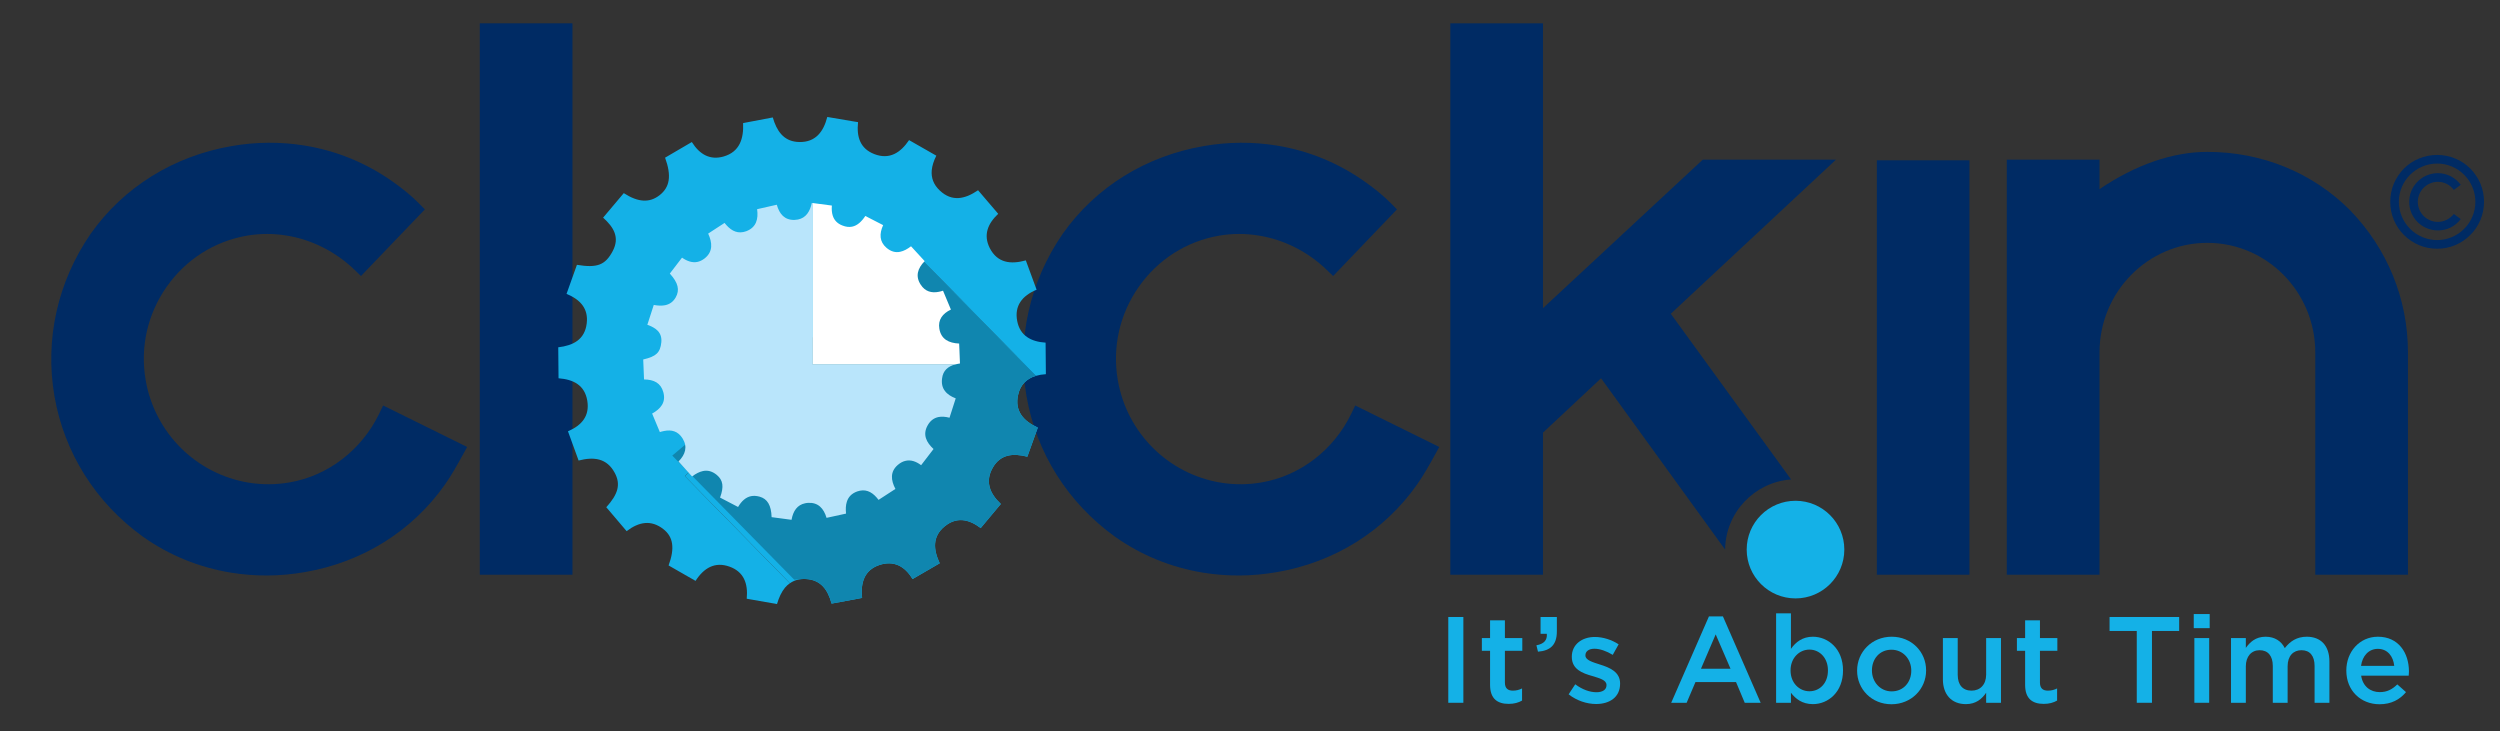
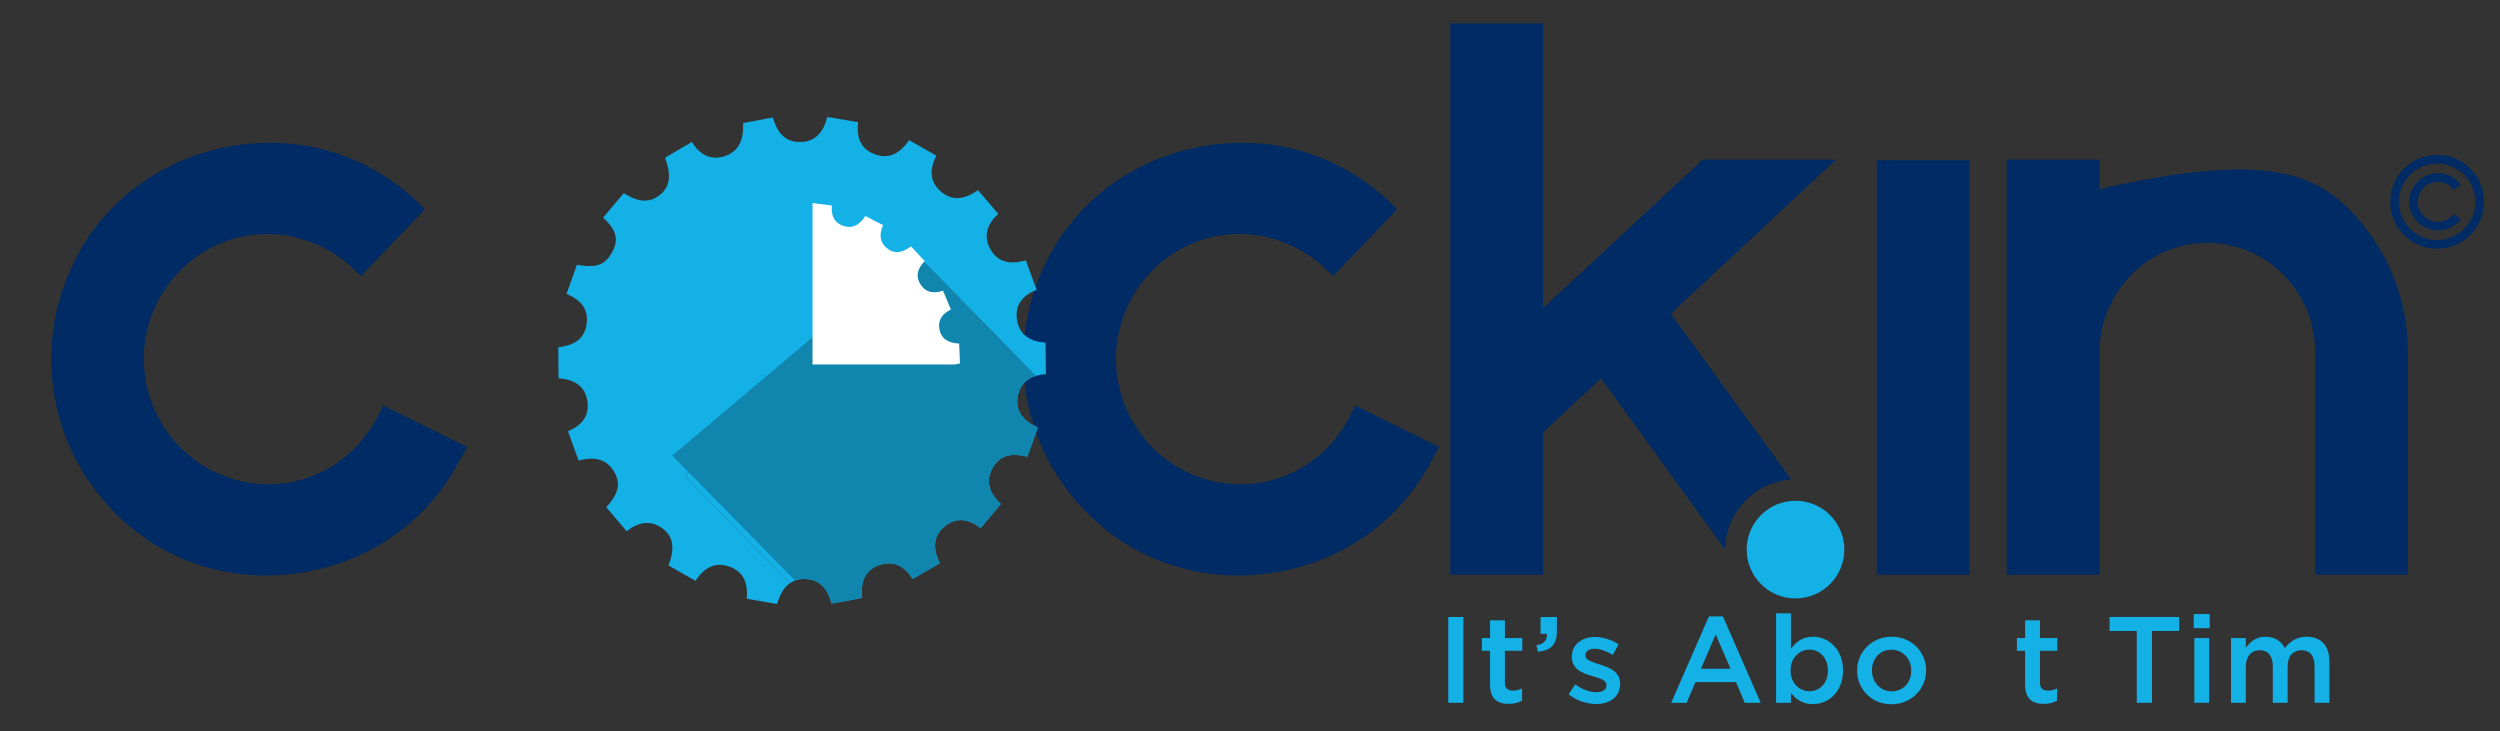
<svg xmlns="http://www.w3.org/2000/svg" width="100%" height="100%" viewBox="0 0 612 179" version="1.1" xml:space="preserve" style="fill-rule:evenodd;clip-rule:evenodd;stroke-linejoin:round;stroke-miterlimit:2;">
  <rect x="0" y="0" width="612" height="179" fill="#333333" stroke="none" />
  <g transform="matrix(1,0,0,1,0,-306)">
    <path d="M294.52,446.19C286.65,444.9 279.38,441.93 272.94,437.38C261.35,429.02 253.66,416.78 251.28,402.93C248.9,389.06 252.05,374.98 260.16,363.22C268.21,351.81 280.46,344.21 294.66,341.76C300.66,340.71 306.68,340.68 312.54,341.63C320.36,342.9 327.63,345.89 334.12,350.48C336.68,352.28 338.68,353.95 340.45,355.71L341.98,357.26L326.35,373.57L324.74,372.02C320.17,367.62 314.29,364.65 308.16,363.67C304.93,363.13 301.65,363.14 298.43,363.69C290.44,365.08 283.46,369.52 278.76,376.23C274.08,382.92 272.26,391.04 273.64,399.06C275.85,411.97 286,422.06 298.89,424.16C302.18,424.69 305.52,424.67 308.82,424.1C318.24,422.49 326.46,416.2 330.79,407.28L331.75,405.26L352.33,415.42L351.2,417.47C349.89,419.84 348.54,422.28 346.88,424.64C338.85,436.03 326.68,443.63 312.61,446.05C306.55,447.12 300.47,447.15 294.52,446.19Z" style="fill:rgb(0,43,100);fill-rule:nonzero;" />
    <path d="M56.56,446.19C48.69,444.9 41.42,441.93 34.98,437.38C23.39,429.02 15.7,416.78 13.32,402.93C10.95,389.06 14.1,374.98 22.2,363.22C30.25,351.81 42.51,344.21 56.69,341.76C62.69,340.71 68.71,340.68 74.57,341.63C82.4,342.9 89.66,345.89 96.16,350.48C98.72,352.28 100.72,353.95 102.48,355.71L104.01,357.26L88.37,373.57L86.76,372.02C82.18,367.62 76.31,364.65 70.18,363.67C66.95,363.13 63.67,363.14 60.45,363.69C52.46,365.08 45.48,369.52 40.78,376.23C36.1,382.92 34.27,391.04 35.66,399.06C37.88,411.97 48.02,422.06 60.92,424.16C64.21,424.69 67.55,424.67 70.85,424.1C80.27,422.49 88.49,416.2 92.82,407.28L93.79,405.26L114.36,415.42L113.23,417.47C111.92,419.84 110.57,422.28 108.91,424.64C100.88,436.03 88.72,443.63 74.63,446.05C68.59,447.12 62.5,447.15 56.56,446.19Z" style="fill:rgb(0,43,100);fill-rule:nonzero;" />
-     <rect x="117.45" y="311.71" width="22.69" height="134.98" style="fill:rgb(0,43,100);" />
    <rect x="459.45" y="345.24" width="22.67" height="101.45" style="fill:rgb(0,43,100);" />
-     <path d="M566.78,446.69L566.78,392.28C566.78,377.48 554.92,365.45 540.36,365.45C525.79,365.45 513.96,377.48 513.96,392.28L513.96,446.69L491.26,446.69L491.26,345.08L513.96,345.08L513.96,352.3C522.8,346.32 531.85,343.18 540.36,343.18C553.69,343.18 566.08,348.24 575.24,357.41C584.41,366.82 589.47,379.19 589.47,392.28L589.47,446.69L566.78,446.69Z" style="fill:rgb(0,43,100);fill-rule:nonzero;" />
+     <path d="M566.78,446.69L566.78,392.28C566.78,377.48 554.92,365.45 540.36,365.45C525.79,365.45 513.96,377.48 513.96,392.28L513.96,446.69L491.26,446.69L491.26,345.08L513.96,345.08L513.96,352.3C553.69,343.18 566.08,348.24 575.24,357.41C584.41,366.82 589.47,379.19 589.47,392.28L589.47,446.69L566.78,446.69Z" style="fill:rgb(0,43,100);fill-rule:nonzero;" />
    <path d="M438.46,423.37L409.01,382.81L449.45,345.08L416.84,345.08L377.72,381.44L377.72,311.71L355.04,311.71L355.04,446.69L377.72,446.69L377.72,411.91L391.94,398.6L422.31,440.54C422.4,431.45 429.5,424.02 438.46,423.37Z" style="fill:rgb(0,43,100);fill-rule:nonzero;" />
    <path d="M427.59,440.54C427.59,433.94 432.94,428.59 439.55,428.59C446.14,428.59 451.49,433.94 451.49,440.54C451.49,447.14 446.14,452.49 439.55,452.49C432.94,452.49 427.59,447.14 427.59,440.54Z" style="fill:rgb(20,177,231);fill-rule:nonzero;" />
    <g>
      <path d="M223.76,367.59L253.58,398.01C254.33,397.79 255.15,397.65 256.03,397.6C256.01,395 255.98,392.49 255.96,389.88C252.42,389.65 249.7,388.2 249.01,384.58C248.3,380.86 250.21,378.4 253.76,376.92C252.86,374.48 252.02,372.18 251.12,369.74C247.4,370.78 244.16,370.36 242.3,366.74C240.69,363.56 241.75,360.8 244.36,358.34C242.72,356.41 241.12,354.54 239.43,352.57C236.24,354.75 233.06,355.46 230.08,352.66C228.49,351.17 227.93,349.5 228.09,347.69C228.19,346.55 228.59,345.35 229.21,344.11C226.96,342.83 224.83,341.6 222.54,340.3C220.43,343.42 217.74,345.14 214.05,343.73C210.57,342.39 209.66,339.52 210.05,335.9C209.65,335.84 209.26,335.77 208.86,335.71C206.77,335.35 204.7,335.01 202.52,334.63C201.59,338.27 199.65,340.81 195.74,340.77C195.5,340.77 195.28,340.76 195.05,340.73C191.8,340.42 190.13,338.06 189.18,334.75C186.78,335.21 184.45,335.65 181.91,336.13C182.08,339.89 181.11,343.18 177.11,344.32C173.87,345.24 171.3,343.87 169.36,340.77C167.12,342.08 164.94,343.35 162.81,344.6C164.43,349.04 163.98,351.82 161.46,353.79C159.02,355.69 156.26,355.57 152.7,353.28C151.06,355.24 149.38,357.21 147.64,359.28C150.21,361.6 151.77,364.09 150,367.45C148.18,370.89 146.21,371.65 141.23,370.83C140.42,373.1 139.59,375.41 138.69,377.94C142.17,379.39 144.05,381.61 143.63,385.16C143.15,389.15 140.32,390.58 136.66,391.02C136.68,393.62 136.71,396.06 136.73,398.6C140.37,398.89 143.13,400.26 143.77,404.1C144.37,407.76 142.5,410.09 139.04,411.58C139.51,412.87 139.96,414.11 140.42,415.38C140.82,416.49 141.23,417.6 141.64,418.74C145.34,417.78 148.54,418.13 150.48,421.74C151.98,424.52 151.37,426.91 148.42,430.17C150.05,432.08 151.68,434.01 153.4,436.03C156.39,433.74 159.39,433.19 162.38,435.52C164.82,437.42 165.23,440.21 163.67,444.42C165.8,445.64 167.97,446.89 170.27,448.2C172.32,445 175.03,443.44 178.58,444.71C182.02,445.94 183.17,448.77 182.8,452.57C183.85,452.76 184.89,452.94 185.94,453.12C187.34,453.37 188.76,453.62 190.21,453.87C190.68,452.29 191.29,450.93 192.16,449.87C192.51,449.44 192.92,449.08 193.36,448.78L167.66,422.56L223.76,367.59Z" style="fill:rgb(20,177,231);fill-rule:nonzero;" />
      <path d="M203.57,453.76C206.06,453.3 208.47,452.85 211.04,452.37C210.64,448.64 211.59,445.55 215.28,444.31C218.7,443.17 221.45,444.49 223.39,447.75C225.66,446.44 227.78,445.2 230.04,443.89C228.48,440.54 228.2,437.33 231.27,434.84C234.13,432.52 237.1,433.01 240.07,435.27C241.74,433.27 243.32,431.38 245,429.37C243.61,428.07 242.63,426.67 242.26,425.19C241.87,423.71 242.08,422.13 243.05,420.45C244.92,417.22 247.97,416.89 251.49,417.8C252.07,416.21 252.63,414.62 253.21,413.02C253.49,412.24 253.76,411.47 254.05,410.68C250.53,409.07 248.34,406.6 249.24,402.65C249.79,400.16 251.34,398.69 253.57,398.01L223.75,367.59L167.66,422.57L193.36,448.79C194.39,448.06 195.66,447.66 197.31,447.75C200.9,447.94 202.65,450.33 203.57,453.76Z" style="fill:rgb(20,177,231);fill-rule:nonzero;" />
      <path d="M203.57,453.76C206.06,453.3 208.47,452.85 211.04,452.37C210.64,448.64 211.59,445.55 215.28,444.31C218.7,443.17 221.45,444.49 223.39,447.75C225.66,446.44 227.78,445.2 230.04,443.89C228.48,440.54 228.2,437.33 231.27,434.84C234.13,432.52 237.1,433.01 240.07,435.27C241.74,433.27 243.32,431.38 245,429.37C243.61,428.07 242.63,426.67 242.26,425.19C241.87,423.71 242.08,422.13 243.05,420.45C244.92,417.22 247.97,416.89 251.49,417.8C252.07,416.21 252.63,414.62 253.21,413.02C253.49,412.24 253.76,411.47 254.05,410.68C250.53,409.07 248.34,406.6 249.24,402.65C249.79,400.16 251.34,398.69 253.57,398.01L223.75,367.59L164.57,417.53L194.34,447.82C194.4,448.07 195.67,447.66 197.32,447.75C200.9,447.94 202.65,450.33 203.57,453.76Z" style="fill:rgb(16,134,175);fill-rule:nonzero;" />
    </g>
    <g>
      <g>
-         <path d="M233.8,395.22L198.92,395.22L198.92,355.7C198.85,355.69 198.79,355.69 198.73,355.68C198.28,357.78 197.31,359.34 195.34,359.74C195.06,359.79 194.77,359.82 194.46,359.84C192.05,359.88 190.8,358.39 190.16,356.12C189.91,356.19 189.66,356.24 189.4,356.29C188.06,356.6 186.74,356.89 185.34,357.21C185.68,359.63 185.13,361.63 182.77,362.57C182.63,362.61 182.49,362.67 182.35,362.7C182.21,362.75 182.07,362.78 181.93,362.81C180.1,363.17 178.64,362.19 177.37,360.57C176.05,361.43 174.76,362.28 173.36,363.18C174.37,365.41 174.6,367.6 172.48,369.27C171.9,369.71 171.31,370 170.71,370.12C169.5,370.36 168.24,369.97 166.96,369.07C165.95,370.39 164.94,371.69 163.97,372.97C166.03,375.22 166.44,377 165.41,378.81C164.81,379.85 163.96,380.49 162.8,380.72C162.02,380.87 161.12,380.85 160.04,380.65C159.52,382.24 159.02,383.83 158.47,385.51C160.58,386.26 162.12,387.37 161.89,389.81C161.63,392.32 160.64,393.26 157.46,394C157.51,395.56 157.58,397.15 157.66,398.89C160.1,398.91 161.77,399.77 162.38,402C163.07,404.51 161.73,406.08 159.64,407.24C160.28,408.78 160.9,410.25 161.53,411.77C161.88,411.67 162.21,411.57 162.55,411.51C164.37,411.14 165.98,411.52 167.1,413.34C168.36,415.38 167.8,417.24 166.1,418.97C166.69,419.63 167.27,420.28 167.86,420.92C168.36,421.49 168.88,422.06 169.41,422.64C170.3,421.98 171.2,421.49 172.09,421.31C173.19,421.08 174.31,421.32 175.44,422.24C177.02,423.55 177.25,425.13 176.27,427.81C177.71,428.56 179.16,429.32 180.68,430.11C181.52,428.68 182.55,427.73 183.85,427.46C184.48,427.34 185.17,427.37 185.94,427.58C187.87,428.11 188.8,429.7 188.89,432.6C190.46,432.81 192.07,433.02 193.77,433.25C194.15,431.09 195.17,429.59 197.1,429.2C197.35,429.14 197.61,429.11 197.88,429.1C200.25,428.98 201.64,430.41 202.34,432.77C203.02,432.63 203.68,432.49 204.36,432.33C205.26,432.12 206.17,431.93 207.11,431.73C207,430.68 207.03,429.7 207.3,428.86C207.65,427.71 208.43,426.81 209.86,426.3C210.09,426.23 210.31,426.16 210.52,426.12C212.38,425.75 213.83,426.72 215.07,428.37C216.45,427.47 217.79,426.62 219.2,425.69C218.07,423.55 217.87,421.46 219.79,419.81C220.43,419.26 221.09,418.92 221.78,418.79C222.98,418.54 224.23,418.93 225.49,419.88C226.53,418.52 227.5,417.27 228.53,415.92C226.77,414.29 225.83,412.43 227.06,410.18C227.73,408.96 228.64,408.32 229.74,408.09C230.55,407.93 231.46,408 232.44,408.26C232.95,406.65 233.44,405.14 233.96,403.52C232.81,403.08 231.87,402.48 231.3,401.68C230.7,400.9 230.45,399.89 230.62,398.64C230.85,396.69 232.08,395.7 233.8,395.22Z" style="fill:rgb(185,229,251);fill-rule:nonzero;" />
        <path d="M233.8,395.22C233.99,395.18 234.17,395.12 234.38,395.09C234.58,395.05 234.79,395.02 235,394.98C234.96,393.89 234.91,392.81 234.87,391.7C234.84,391.17 234.83,390.64 234.8,390.1C232.29,389.99 230.38,389.06 229.95,386.47C229.58,384.29 230.72,382.77 232.78,381.78C232.13,380.22 231.51,378.72 230.85,377.16C230.5,377.27 230.17,377.37 229.84,377.43C228.07,377.79 226.48,377.38 225.39,375.69C224.05,373.65 224.6,371.7 226.36,369.93C225.23,368.7 224.16,367.53 223.02,366.29C222.14,366.97 221.25,367.45 220.35,367.64C219.24,367.87 218.12,367.61 217.01,366.66C215.27,365.16 215.23,363.25 216.19,361.11C214.73,360.37 213.32,359.63 211.83,358.87C210.93,360.24 209.88,361.23 208.58,361.49C207.88,361.63 207.11,361.55 206.26,361.22C204.94,360.73 204.18,359.85 203.84,358.74C203.62,358.03 203.57,357.21 203.64,356.32C202.04,356.11 200.52,355.91 198.91,355.7L198.91,395.22L233.8,395.22Z" style="fill:white;fill-rule:nonzero;" />
      </g>
    </g>
    <g>
      <path d="M608.09,355.39C608.09,356.95 607.79,358.44 607.2,359.87C606.6,361.26 605.78,362.49 604.74,363.51C603.68,364.58 602.46,365.41 601.07,366C599.67,366.59 598.15,366.89 596.63,366.89C595.07,366.89 593.54,366.59 592.15,366C590.75,365.4 589.54,364.58 588.47,363.51C587.44,362.48 586.61,361.25 586.02,359.87C585.43,358.44 585.13,356.96 585.13,355.39C585.13,353.87 585.43,352.34 586.02,350.92C586.61,349.56 587.44,348.34 588.47,347.27C589.54,346.21 590.75,345.38 592.15,344.82C593.54,344.22 595.07,343.93 596.63,343.93C598.14,343.93 599.67,344.22 601.07,344.82C602.46,345.38 603.69,346.22 604.74,347.27C605.78,348.34 606.6,349.56 607.2,350.92C607.79,352.35 608.09,353.87 608.09,355.39ZM605.97,355.39C605.97,350.25 601.76,346.04 596.63,346.04C591.45,346.04 587.24,350.25 587.24,355.39C587.24,360.56 591.45,364.77 596.63,364.77C601.76,364.77 605.97,360.57 605.97,355.39ZM591.88,355.42C591.88,358.1 594.06,360.32 596.79,360.32C598.31,360.32 599.74,359.59 600.7,358.37L602.39,359.63C601.04,361.42 599.01,362.41 596.8,362.41C592.92,362.41 589.77,359.3 589.77,355.42C589.77,351.54 592.92,348.39 596.8,348.39C599.02,348.39 601.08,349.46 602.39,351.24L600.7,352.5C599.78,351.24 598.35,350.51 596.79,350.51C594.06,350.52 591.88,352.74 591.88,355.42Z" style="fill:rgb(0,43,100);fill-rule:nonzero;" />
    </g>
    <g>
      <rect x="354.54" y="457.04" width="3.69" height="21" style="fill:rgb(20,177,231);fill-rule:nonzero;" />
      <path d="M364.77,473.66L364.77,465.32L362.76,465.32L362.76,462.2L364.77,462.2L364.77,457.85L368.4,457.85L368.4,462.2L372.66,462.2L372.66,465.32L368.4,465.32L368.4,473.09C368.4,474.5 369.12,475.07 370.35,475.07C371.16,475.07 371.88,474.89 372.6,474.53L372.6,477.5C371.7,478.01 370.68,478.31 369.33,478.31C366.66,478.31 364.77,477.14 364.77,473.66Z" style="fill:rgb(20,177,231);fill-rule:nonzero;" />
      <path d="M376.11,463.97C377.94,463.64 378.81,462.71 378.66,461.15L377.13,461.15L377.13,457.04L381.12,457.04L381.12,460.55C381.12,463.88 379.53,465.29 376.5,465.53L376.11,463.97Z" style="fill:rgb(20,177,231);fill-rule:nonzero;" />
      <path d="M384,475.97L385.62,473.51C387.33,474.8 389.19,475.46 390.81,475.46C392.37,475.46 393.27,474.8 393.27,473.75L393.27,473.69C393.27,472.46 391.59,472.04 389.73,471.47C387.39,470.81 384.78,469.85 384.78,466.82L384.78,466.76C384.78,463.76 387.27,461.93 390.42,461.93C392.4,461.93 394.56,462.62 396.24,463.73L394.8,466.31C393.27,465.38 391.65,464.81 390.33,464.81C388.92,464.81 388.11,465.47 388.11,466.4L388.11,466.46C388.11,467.6 389.82,468.08 391.68,468.68C393.99,469.4 396.6,470.45 396.6,473.3L396.6,473.36C396.6,476.69 394.02,478.34 390.72,478.34C388.47,478.34 385.98,477.53 384,475.97Z" style="fill:rgb(20,177,231);fill-rule:nonzero;" />
      <path d="M418.35,456.89L421.77,456.89L431.01,478.04L427.11,478.04L424.98,472.97L415.05,472.97L412.89,478.04L409.11,478.04L418.35,456.89ZM423.63,469.7L420,461.3L416.4,469.7L423.63,469.7Z" style="fill:rgb(20,177,231);fill-rule:nonzero;" />
      <path d="M438.42,475.58L438.42,478.04L434.79,478.04L434.79,456.14L438.42,456.14L438.42,464.84C439.59,463.19 441.24,461.87 443.79,461.87C447.54,461.87 451.17,464.84 451.17,470.09L451.17,470.15C451.17,475.4 447.57,478.37 443.79,478.37C441.18,478.37 439.53,477.05 438.42,475.58ZM447.48,470.15L447.48,470.09C447.48,467.03 445.41,465.02 442.95,465.02C440.49,465.02 438.33,467.06 438.33,470.09L438.33,470.15C438.33,473.21 440.49,475.22 442.95,475.22C445.44,475.22 447.48,473.27 447.48,470.15Z" style="fill:rgb(20,177,231);fill-rule:nonzero;" />
      <path d="M454.62,470.21L454.62,470.15C454.62,465.62 458.22,461.87 463.08,461.87C467.94,461.87 471.51,465.56 471.51,470.09L471.51,470.15C471.51,474.65 467.91,478.4 463.02,478.4C458.19,478.4 454.62,474.71 454.62,470.21ZM467.88,470.21L467.88,470.15C467.88,467.36 465.87,465.05 463.02,465.05C460.11,465.05 458.25,467.33 458.25,470.09L458.25,470.15C458.25,472.91 460.26,475.25 463.08,475.25C466.02,475.25 467.88,472.94 467.88,470.21Z" style="fill:rgb(20,177,231);fill-rule:nonzero;" />
-       <path d="M475.62,472.28L475.62,462.2L479.25,462.2L479.25,471.2C479.25,473.66 480.48,475.07 482.64,475.07C484.74,475.07 486.21,473.6 486.21,471.14L486.21,462.2L489.84,462.2L489.84,478.04L486.21,478.04L486.21,475.58C485.19,477.08 483.72,478.37 481.26,478.37C477.69,478.37 475.62,475.97 475.62,472.28Z" style="fill:rgb(20,177,231);fill-rule:nonzero;" />
      <path d="M495.75,473.66L495.75,465.32L493.74,465.32L493.74,462.2L495.75,462.2L495.75,457.85L499.38,457.85L499.38,462.2L503.64,462.2L503.64,465.32L499.38,465.32L499.38,473.09C499.38,474.5 500.1,475.07 501.33,475.07C502.14,475.07 502.86,474.89 503.58,474.53L503.58,477.5C502.68,478.01 501.66,478.31 500.31,478.31C497.64,478.31 495.75,477.14 495.75,473.66Z" style="fill:rgb(20,177,231);fill-rule:nonzero;" />
      <path d="M523.08,460.46L516.42,460.46L516.42,457.04L533.46,457.04L533.46,460.46L526.8,460.46L526.8,478.04L523.08,478.04L523.08,460.46Z" style="fill:rgb(20,177,231);fill-rule:nonzero;" />
      <path d="M537.03,456.32L540.93,456.32L540.93,459.77L537.03,459.77L537.03,456.32ZM537.18,462.2L540.81,462.2L540.81,478.04L537.18,478.04L537.18,462.2Z" style="fill:rgb(20,177,231);fill-rule:nonzero;" />
      <path d="M546.15,462.2L549.78,462.2L549.78,464.6C550.8,463.19 552.18,461.87 554.61,461.87C556.89,461.87 558.48,462.98 559.32,464.66C560.61,462.98 562.29,461.87 564.69,461.87C568.14,461.87 570.24,464.06 570.24,467.93L570.24,478.04L566.61,478.04L566.61,469.04C566.61,466.52 565.44,465.17 563.4,465.17C561.42,465.17 560.01,466.55 560.01,469.1L560.01,478.04L556.38,478.04L556.38,469.01C556.38,466.55 555.18,465.17 553.17,465.17C551.16,465.17 549.78,466.67 549.78,469.13L549.78,478.04L546.15,478.04L546.15,462.2Z" style="fill:rgb(20,177,231);fill-rule:nonzero;" />
-       <path d="M574.38,470.18L574.38,470.12C574.38,465.59 577.59,461.87 582.12,461.87C587.16,461.87 589.71,465.83 589.71,470.39C589.71,470.72 589.68,471.05 589.65,471.41L578.01,471.41C578.4,473.99 580.23,475.43 582.57,475.43C584.34,475.43 585.6,474.77 586.86,473.54L588.99,475.43C587.49,477.23 585.42,478.4 582.51,478.4C577.92,478.4 574.38,475.07 574.38,470.18ZM586.11,469.01C585.87,466.67 584.49,464.84 582.09,464.84C579.87,464.84 578.31,466.55 577.98,469.01L586.11,469.01Z" style="fill:rgb(20,177,231);fill-rule:nonzero;" />
    </g>
  </g>
</svg>